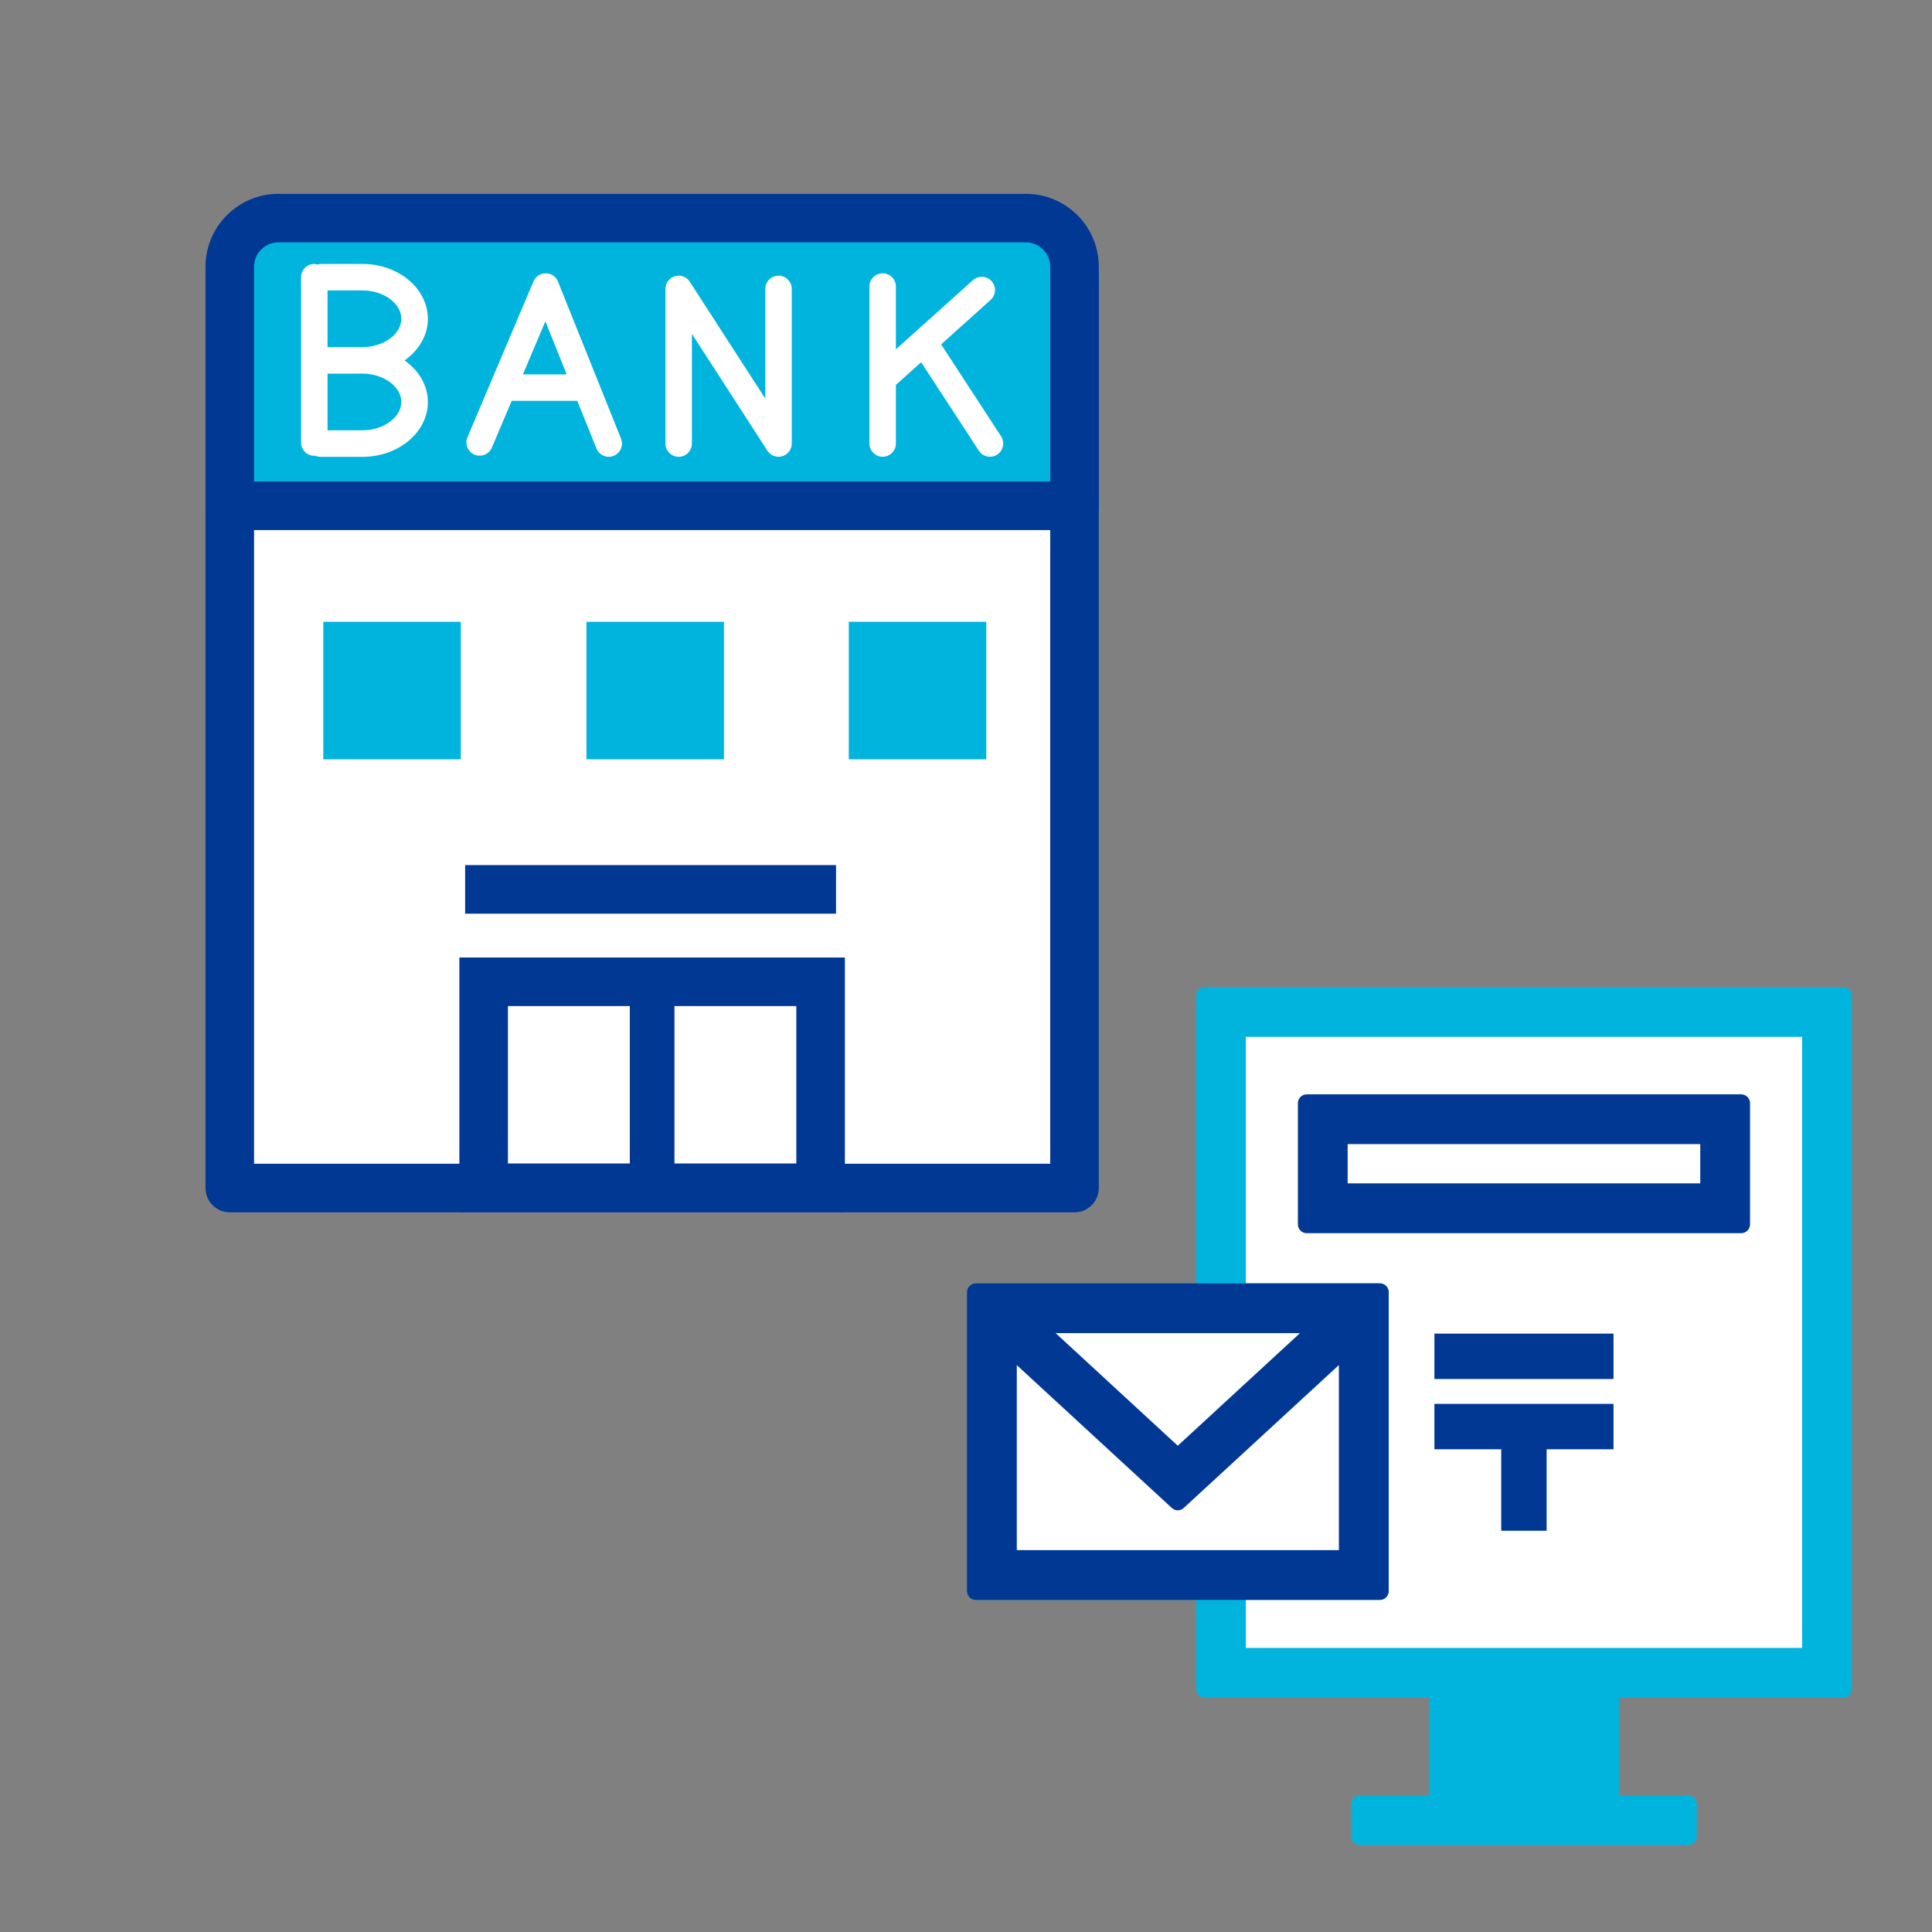
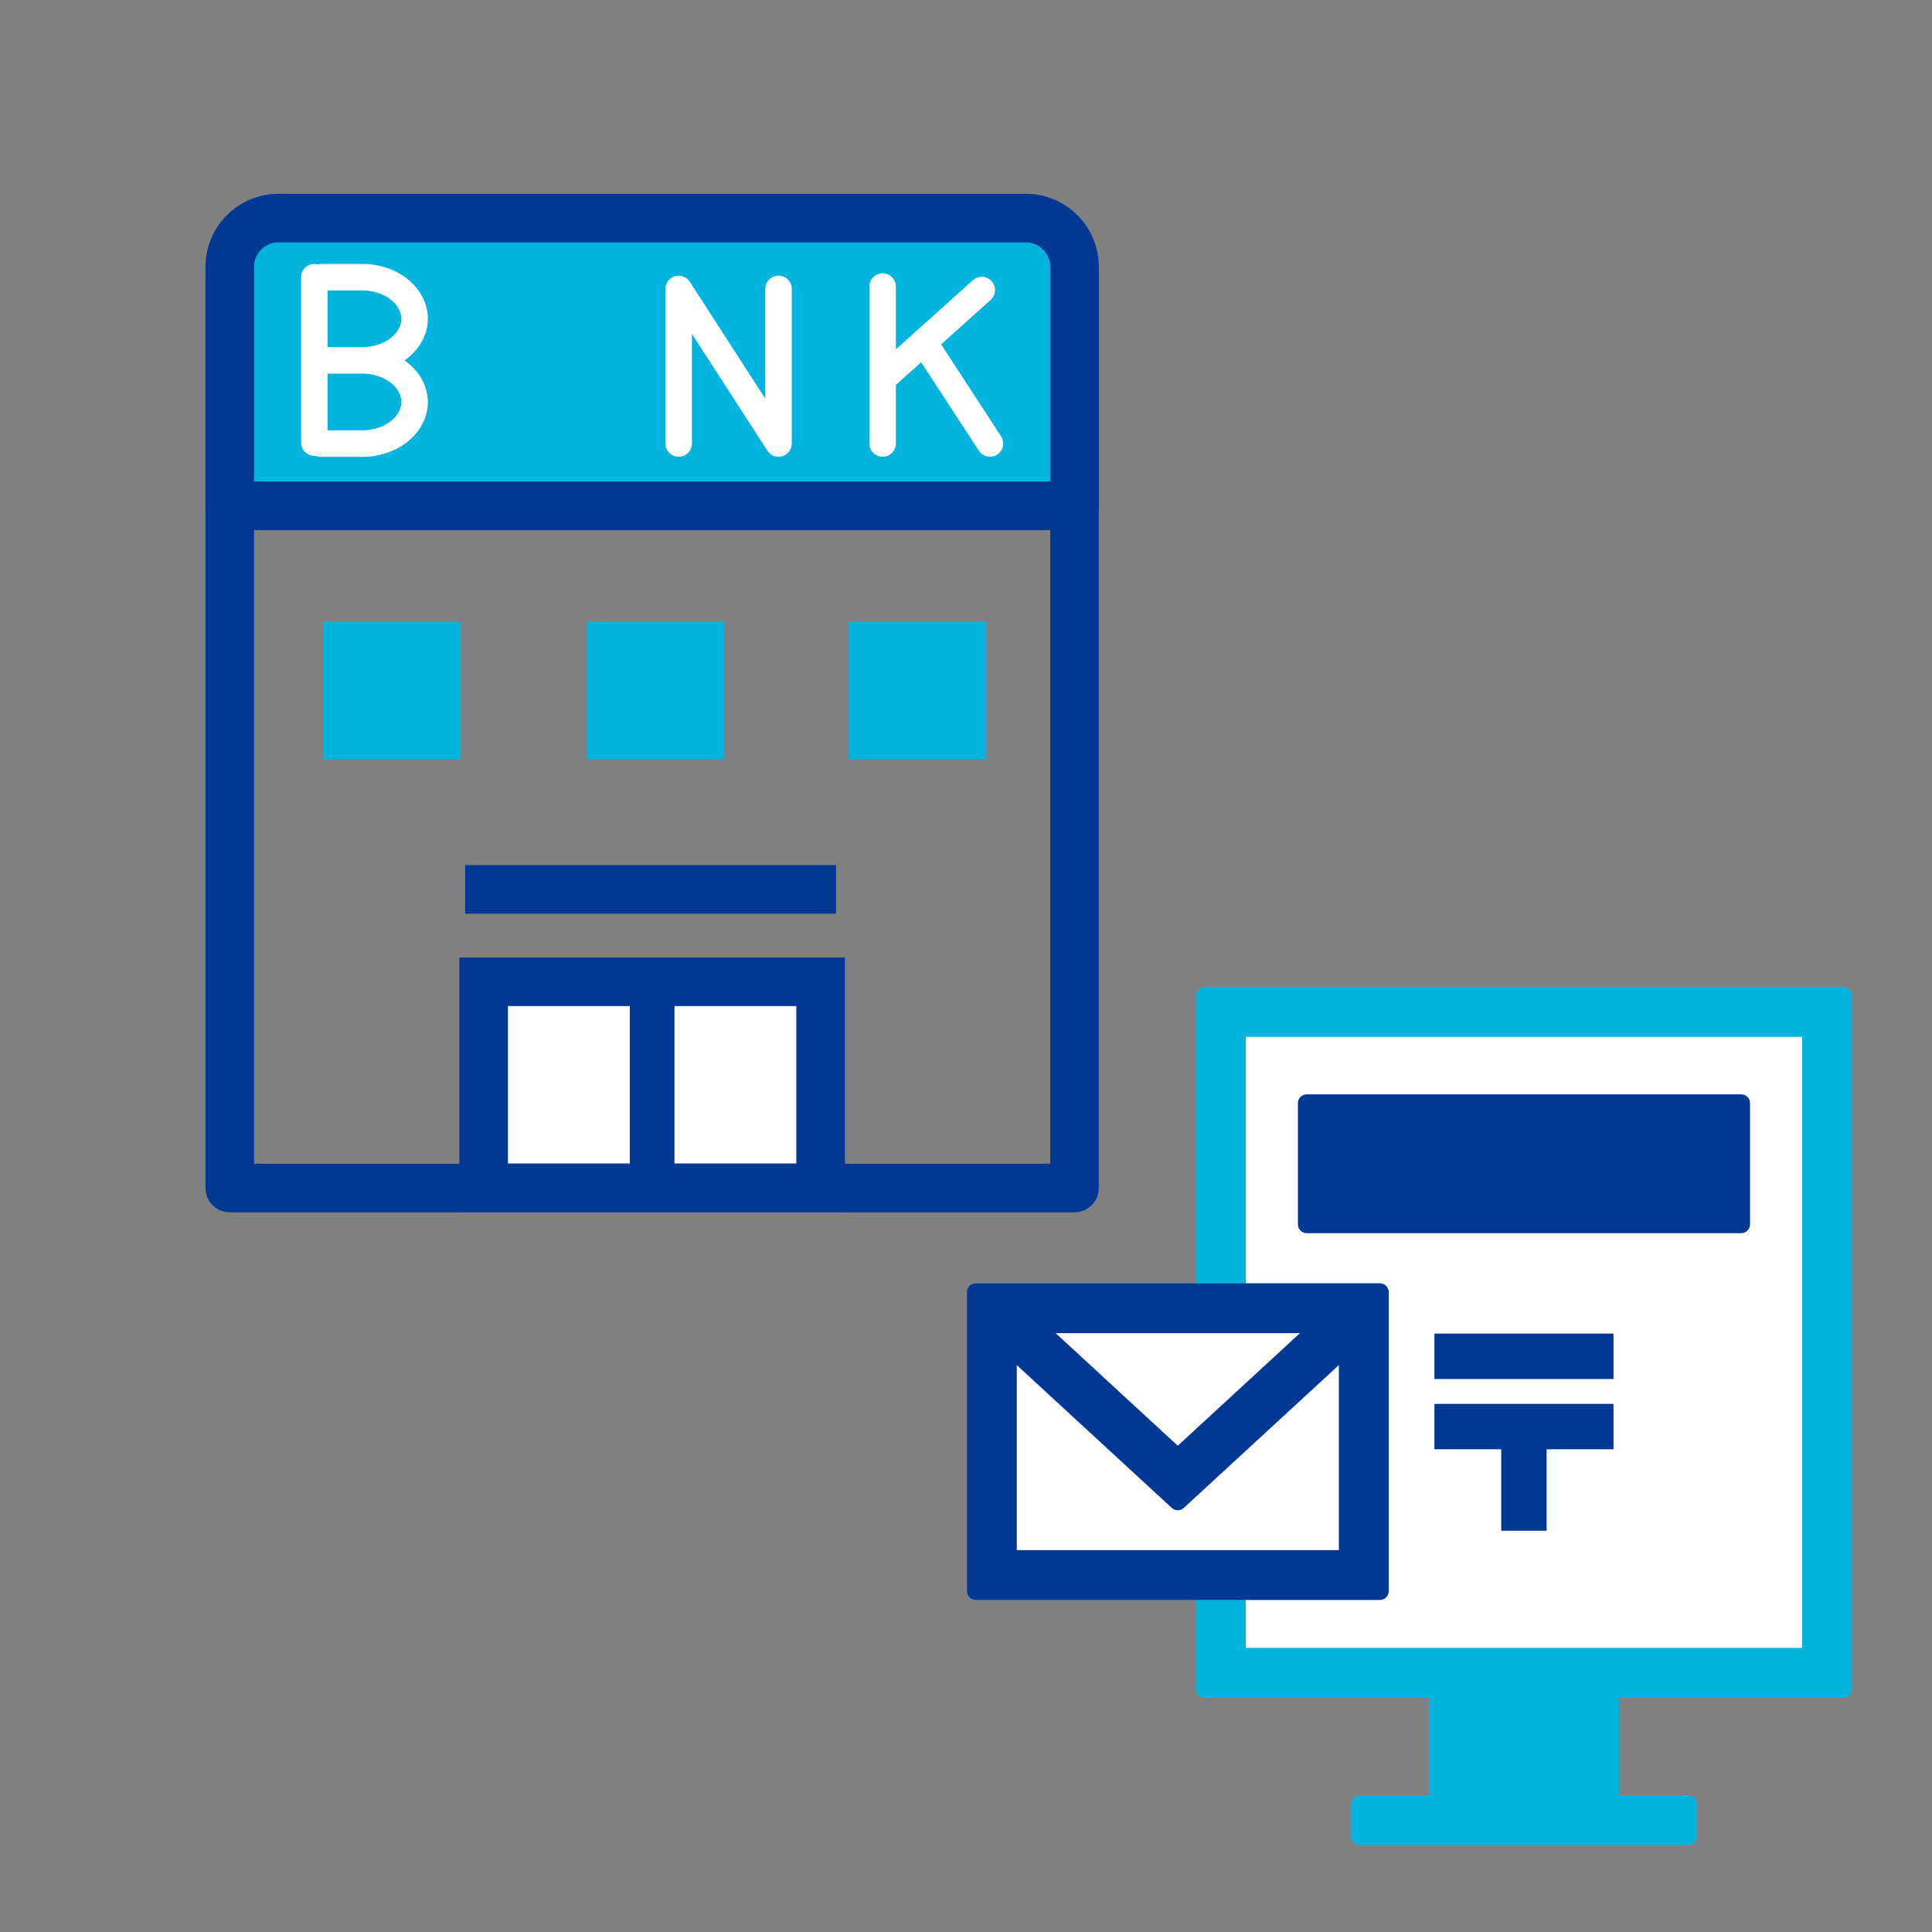
<svg xmlns="http://www.w3.org/2000/svg" id="a" width="62" height="62" viewBox="0 0 62 62">
  <rect x="0" y="0" width="62" height="62" fill="#808080" stroke="none" />
  <g>
-     <rect x="7.373" y="8.895" width="27.109" height="29.232" fill="#fff" />
    <path d="M34.482,38.905H7.374c-.431,0-.779-.349-.779-.779V8.895c0-.431,.349-.779,.779-.779h27.108c.431,0,.779,.349,.779,.779v29.231c0,.431-.349,.779-.779,.779Zm-26.329-1.559h25.55V9.674H8.153v27.673Z" fill="#003894" />
  </g>
  <g>
    <rect x="7.373" y="7" width="27.109" height="9.128" rx="1.559" ry="1.559" fill="#fff" />
    <g>
      <path d="M7.373,16.232v-7.672c0-.857,.702-1.559,1.559-1.559h23.99c.857,0,1.559,.702,1.559,1.559v7.672H7.373Z" fill="#00b4de" />
      <path d="M34.482,17.011H7.374c-.431,0-.779-.349-.779-.779v-7.672c0-1.29,1.049-2.339,2.338-2.339h23.991c1.29,0,2.338,1.049,2.338,2.339v7.672c0,.431-.349,.779-.779,.779Zm-26.329-1.559h25.55v-6.893c0-.43-.35-.78-.78-.78H8.932c-.43,0-.779,.351-.779,.78v6.893Z" fill="#003894" />
    </g>
  </g>
  <rect x="10.375" y="19.954" width="4.412" height="4.413" fill="#00b4de" />
  <rect x="18.821" y="19.954" width="4.412" height="4.413" fill="#00b4de" />
  <rect x="27.238" y="19.954" width="4.412" height="4.413" fill="#00b4de" />
  <polygon points="21.77 30.728 20.086 30.728 14.742 30.728 14.742 38.896 20.086 38.896 21.77 38.896 27.113 38.896 27.113 30.728 21.77 30.728" fill="#003894" />
  <g>
-     <path d="M17.907,9.038c-.064-.161-.206-.265-.395-.267-.17,0-.325,.102-.392,.259l-2.119,5.002c-.091,.217,.009,.466,.226,.558,.216,.09,.466-.008,.558-.226l.636-1.501h2.105l.614,1.528c.066,.166,.226,.268,.395,.268,.053,0,.106-.011,.158-.031,.218-.088,.324-.335,.236-.553l-2.022-5.037Zm-1.126,2.976l.721-1.702,.683,1.702h-1.404Z" fill="#fff" />
    <path d="M13.73,10.23c0-.971-.941-1.76-2.097-1.76h-1.356c-.034,0-.064,.012-.095,.019-.031-.007-.061-.019-.095-.019-.235,0-.425,.19-.425,.425v5.308c0,.234,.19,.425,.425,.425,.008,0,.014-.004,.022-.004,.052,.023,.109,.036,.169,.036h1.356c1.156,0,2.097-.789,2.097-1.76,0-.536-.294-1.011-.746-1.334,.453-.323,.746-.798,.746-1.335Zm-.851,2.669c0,.493-.571,.91-1.247,.91h-1.121v-1.819h1.121c.676,0,1.247,.417,1.247,.909Zm-2.368-1.759v-1.82h1.121c.676,0,1.247,.417,1.247,.91s-.571,.91-1.247,.91h-1.121Z" fill="#fff" />
    <path d="M24.984,8.847c-.235,0-.425,.19-.425,.425v3.52l-2.423-3.75c-.103-.159-.298-.233-.477-.178-.181,.054-.305,.22-.305,.408v4.962c0,.234,.19,.425,.425,.425s.425-.19,.425-.425v-3.52l2.423,3.75c.08,.124,.215,.194,.357,.194,.04,0,.081-.005,.12-.017,.181-.054,.305-.22,.305-.408v-4.962c0-.234-.19-.425-.425-.425Z" fill="#fff" />
    <path d="M32.125,14.001l-1.923-2.95,1.588-1.426c.175-.157,.189-.426,.032-.601-.157-.176-.425-.189-.601-.032l-2.471,2.218v-2.014c0-.234-.19-.425-.425-.425s-.425,.19-.425,.425v5.037c0,.234,.19,.425,.425,.425s.425-.19,.425-.425v-1.88l.811-.728,1.852,2.84c.081,.125,.217,.192,.356,.192,.08,0,.16-.021,.232-.068,.196-.129,.252-.392,.124-.589Z" fill="#fff" />
  </g>
  <rect x="14.927" y="27.762" width="11.902" height="1.559" fill="#003894" />
  <path d="M59.145,31.676h-20.479c-.156,0-.283,.127-.283,.283v9.226h-7.068c-.157,0-.284,.127-.284,.283v9.592c0,.156,.127,.283,.284,.283h7.068v2.856c0,.156,.127,.283,.283,.283h7.19v3.131h-2.214c-.156,0-.283,.127-.283,.283v1.031c0,.156,.127,.283,.283,.283h10.526c.156,0,.283-.127,.283-.283v-1.031c0-.156-.127-.283-.283-.283h-2.215v-3.131h7.191c.156,0,.283-.127,.283-.283V31.959c0-.156-.127-.283-.283-.283Z" fill="#00b4de" />
  <path d="M39.98,33.273h17.851v19.611h-17.851v-1.542h4.3c.156,0,.283-.127,.283-.283v-9.592c0-.156-.127-.283-.283-.283h-4.3v-7.911Z" fill="#fff" />
  <rect x="46.032" y="42.797" width="5.747" height="1.457" fill="#003894" />
  <polygon points="46.032 45.052 46.032 46.509 48.176 46.509 48.176 49.123 49.633 49.123 49.633 46.509 51.779 46.509 51.779 45.052 46.032 45.052" fill="#003894" />
-   <path d="M55.878,35.119h-13.944c-.156,0-.283,.127-.283,.283v3.889c0,.156,.127,.283,.283,.283h13.944c.156,0,.283-.127,.283-.283v-3.889c0-.156-.127-.283-.283-.283Zm-12.63,2.857v-1.26h11.315v1.26h-11.315Z" fill="#003894" />
+   <path d="M55.878,35.119h-13.944c-.156,0-.283,.127-.283,.283v3.889c0,.156,.127,.283,.283,.283h13.944c.156,0,.283-.127,.283-.283v-3.889c0-.156-.127-.283-.283-.283Zm-12.63,2.857v-1.26h11.315h-11.315Z" fill="#003894" />
  <g>
    <path d="M31.314,41.185h12.966c.157,0,.284,.127,.284,.284v9.591c0,.156-.127,.283-.283,.283h-12.966c-.156,0-.283-.127-.283-.283v-9.592c0-.156,.127-.283,.283-.283Z" fill="#003894" />
    <path d="M32.629,43.807l4.975,4.584c.109,.102,.275,.102,.385,0l4.977-4.584v5.938h-10.336v-5.938Z" fill="#fff" />
    <polygon points="41.717 42.782 37.796 46.395 33.877 42.782 41.717 42.782" fill="#fff" />
  </g>
  <rect x="16.3" y="32.286" width="3.911" height="5.051" fill="#fff" />
  <rect x="21.644" y="32.286" width="3.911" height="5.051" fill="#fff" />
</svg>